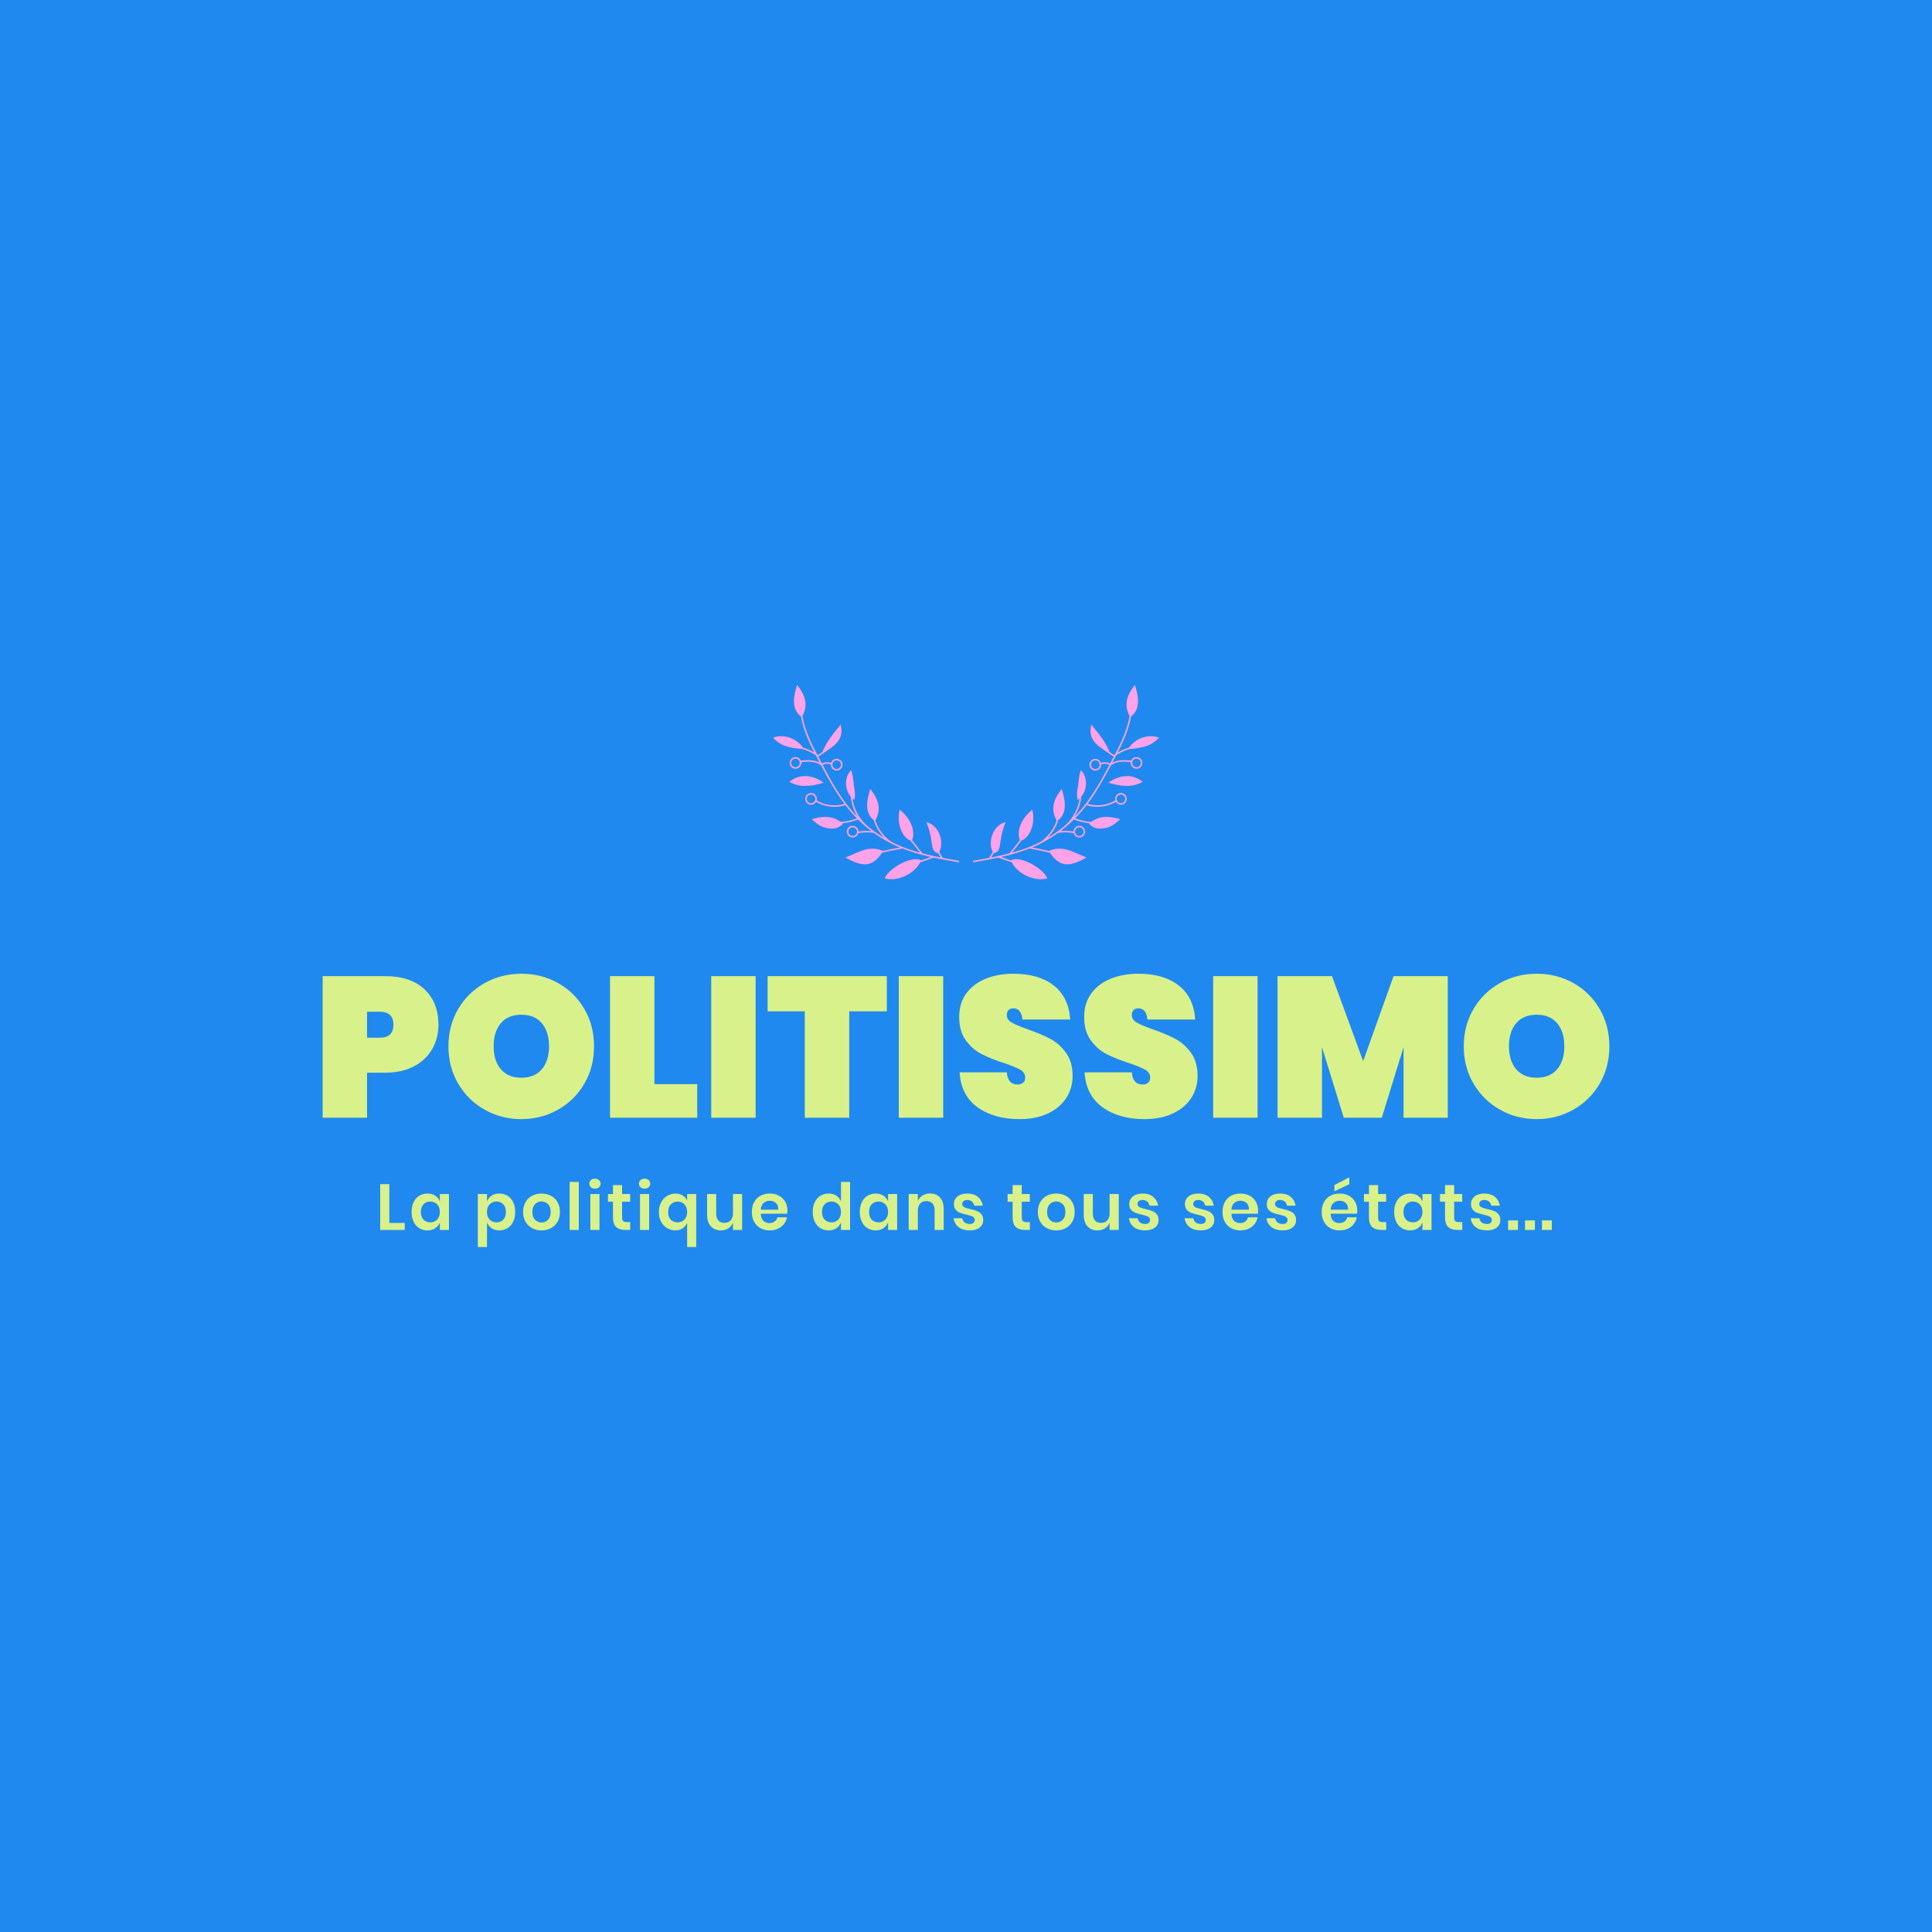
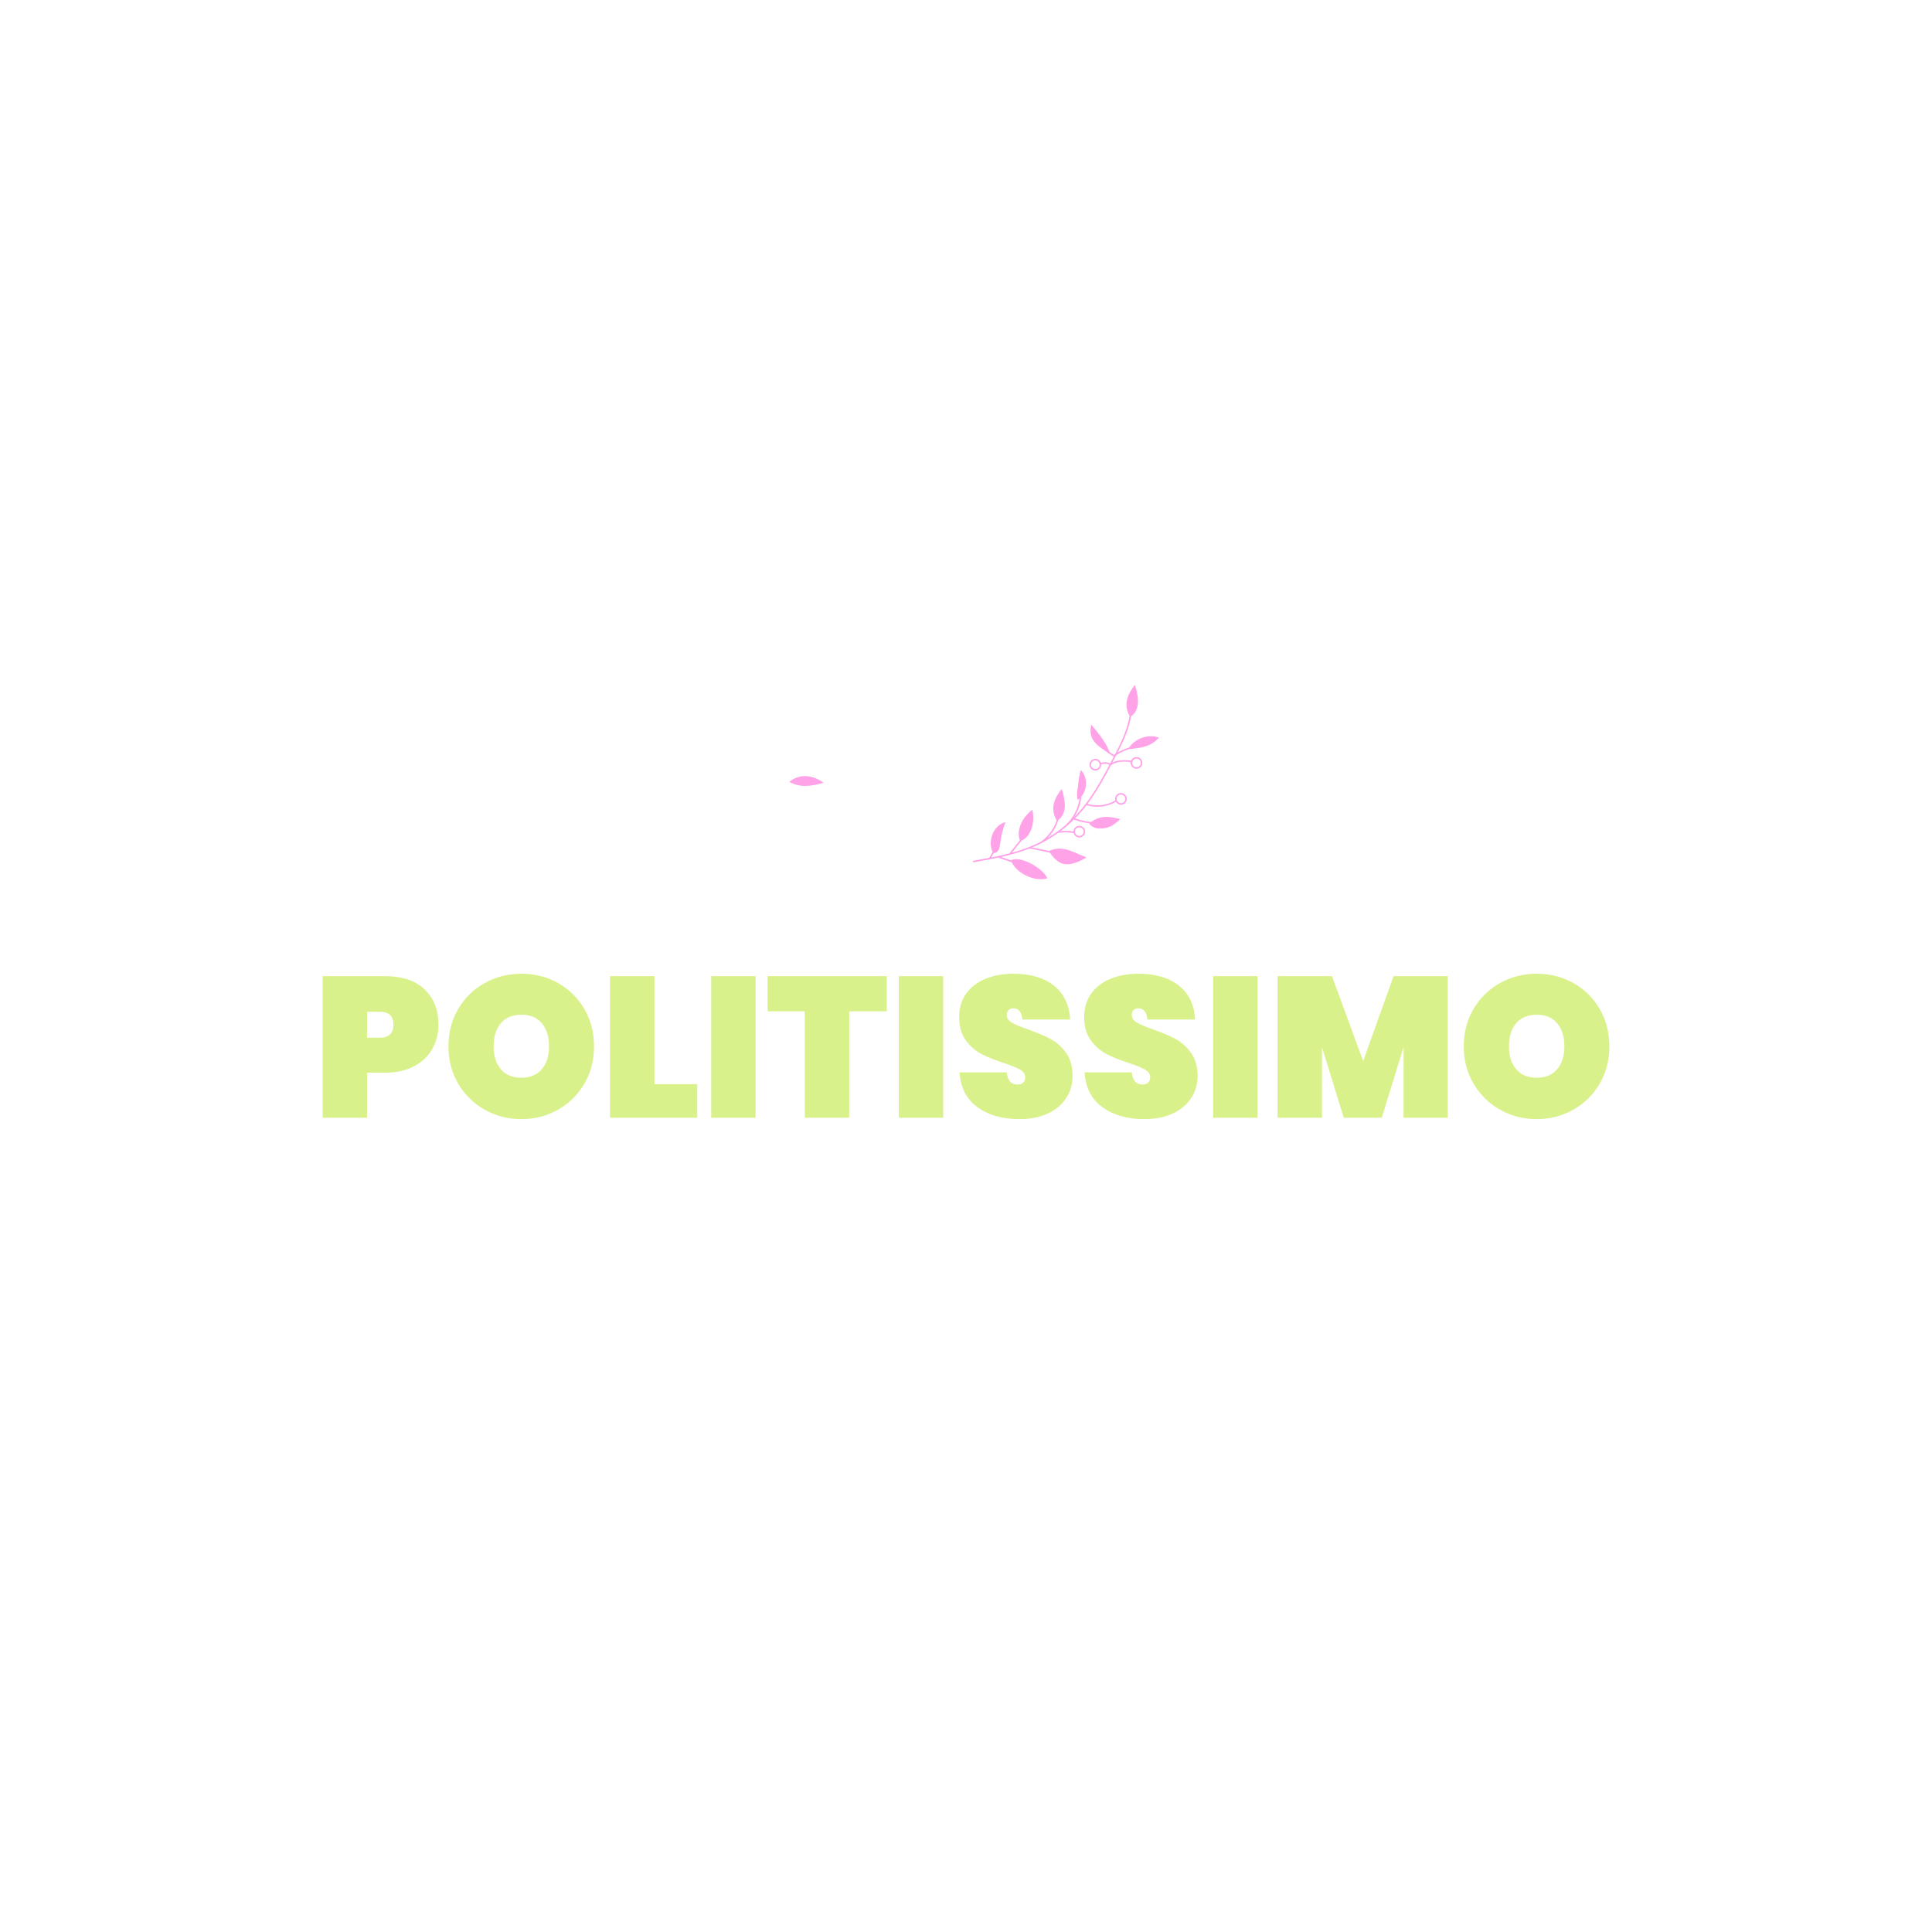
<svg xmlns="http://www.w3.org/2000/svg" version="1.1" preserveAspectRatio="none" width="500" height="500" viewBox="0 0 500 500">
-   <rect width="100%" height="100%" fill="#2089EF" fill-opacity="1" />
  <svg viewBox="88.183 202.791 354.006 154.652" width="333" height="145.475" x="83.5px" y="177.263px" preserveAspectRatio="none">
    <defs />
    <style>.companyName {fill:#D9F18A;fill-opacity:1;}.icon1 {fill:#FFA2E8;fill-opacity:1;}.icon2 {fill:#FFDEAC;fill-opacity:1;}.icon3 {fill:#89EFCA;fill-opacity:1;}.icon3-str {stroke:#89EFCA;stroke-opacity:1;}.text {fill:#D9F18A;fill-opacity:1;}</style>
    <g opacity="1" transform="rotate(0 212.085 202.791)">
      <svg width="106.202" height="53.452" x="212.085" y="202.791" version="1.1" preserveAspectRatio="none" viewBox="20.004 59.739 159.995 80.526">
        <g transform="matrix(1 0 0 1 0 0)">
          <g>
            <path d="M163.998 104.559a2.417 2.417 0 00-2.093 3.076c-.031.007-.063-.004-.092.013-3.403 2.004-7.669 2.509-11.451 1.377 3.75-5.003 6.795-10.509 9.69-15.956l.003-.003c2.138-1.652 5.177-1.65 7.9-1.401l.225.433c.02.039.061.052.093.079.002.034-.004.067 0 .102a2.417 2.417 0 002.627 2.177 2.417 2.417 0 002.178-2.628 2.397 2.397 0 00-.863-1.633 2.393 2.393 0 00-1.765-.544 2.386 2.386 0 00-1.633.862 2.4 2.4 0 00-.395.701l-.072-.138-.17-.016c-2.511-.237-5.308-.282-7.544.906l.453-.853c.392-.741.79-1.495 1.188-2.258a20.101 20.101 0 015.429-2.528c7.278-.693 9.363-1.798 12.293-4.721-3.794-1.459-9.267-.313-12.442 4.115a20.788 20.788 0 00-4.717 2.045c2.384-4.647 4.657-9.674 5.55-14.991 4.296-3.134 2.902-8.965 1.621-13.035-3.192 4.001-4.772 8.129-2.215 12.813-.924 5.633-3.445 10.969-5.994 15.865-.063.042-.129.077-.191.12-.108.074-.26.183-.348.166-.066-.007-.159-.071-.235-.122l-1.529-1.037c-1.746-4.476-4.791-7.933-7.554-11.343-1.391 5.522 1.72 8.106 5.358 10.568.018.023.021.054.047.071l3.327 2.257c.126.085.298.202.521.226a.674.674 0 00.077.004c.019 0 .036-.006.055-.007-.265.505-.53 1.006-.792 1.501l-.813 1.533c-1.21-.768-2.356-.637-3.803-.357-.016.003-.022.019-.037.024a2.39 2.39 0 00-.825-1.151 2.389 2.389 0 00-1.787-.469 2.396 2.396 0 00-1.595.932c-.39.513-.557 1.146-.47 1.785s.418 1.205.931 1.595a2.395 2.395 0 001.787.47 2.396 2.396 0 002.07-2.583c.016 0 .029.012.045.009 1.396-.273 2.354-.38 3.391.298-3.485 6.557-7.18 13.203-12.078 18.899a54.635 54.635 0 01-2.516 2.711 18.982 18.982 0 002.935-8.48c2.835-3.33 2.424-8.63-.163-10.96-.922 2.558-.869 4.775-1.294 7.304-.247 1.471-.497 3.334-.023 4.996.276-.19.534-.395.776-.612-.612 4.429-2.911 8.648-6.35 11.499-.02.016-.018.043-.033.062a54.714 54.714 0 01-6.928 4.876c2.109-2.096 3.681-4.684 4.478-7.437 4.073-3.164 2.7-8.887 1.437-12.898-3.231 4.05-4.812 8.23-2.12 12.985-1.093 3.534-3.499 6.773-6.688 8.945a52.62 52.62 0 01-2.513 1.208c-3.023 1.349-6.156 2.407-9.342 3.283.604-.744 1.171-1.462 1.707-2.149.711-.913 1.447-1.856 2.3-2.88.009-.011.004-.026.012-.038 4.044-1.636 5.688-7.926 4.459-12.754-4.562 3.528-6.637 8.791-5.151 12.641-.771.934-1.457 1.808-2.112 2.648-.691.885-1.409 1.803-2.23 2.792a122.87 122.87 0 01-7.529 1.704c.208-.299.379-.637.542-.958.149-.296.299-.563.459-.803 3.851-.899 1.497-4.131 4.93-12.9-5.144 1.254-7.496 8.084-5.324 12.38a6.753 6.753 0 00-.621 1.041c-.336.661-.657 1.288-1.205 1.481-2.061.392-4.12.755-6.163 1.113a.312.312 0 00.107.614c1.915-.336 3.846-.679 5.779-1.043a1.73 1.73 0 00.446-.082c1.327-.253 2.653-.523 3.978-.808.026.02.039.053.072.064l5.503 1.897.012.002c2.284 4.657 9.466 8.189 14.707 6.642-1.594-4.106-11.27-9.625-15.055-7.442l.011.026-4.162-1.435c1.228-.276 2.452-.572 3.671-.892l.005.002a.31.31 0 00.147-.041c2.755-.728 5.474-1.591 8.128-2.645a.306.306 0 00.178.116 269.62 269.62 0 018.178 1.683c3.92 5.765 7.759 6.245 15.207 1.971-5.157-1.852-9.702-5.337-15.562-2.686a269.67 269.67 0 00-7.091-1.459c.42-.175.846-.333 1.262-.519a52.673 52.673 0 002.559-1.23c.004-.003.009-.001.013-.004l.008-.006a54.68 54.68 0 006.956-4.272c.021.002.036.017.058.015a18.91 18.91 0 016.442.081c.127.482.395.914.787 1.238a2.394 2.394 0 001.765.544 2.386 2.386 0 001.633-.862 2.4 2.4 0 00.544-1.765 2.41 2.41 0 00-2.628-2.178 2.408 2.408 0 00-2.176 2.382 19.645 19.645 0 00-5.424-.177 55.811 55.811 0 005.62-4.874c.026.022.038.055.071.068a24.905 24.905 0 006.403 1.542c-.068.057-.135.107-.202.166 1.476 1.753 3.39 2.184 5.597 1.97 3.605-.348 5.448-2.218 7.315-3.844-4.317-1.111-8.104-1.732-12.037 1.174-.013-.003-.02-.016-.034-.018a24.379 24.379 0 01-6.651-1.513 55.111 55.111 0 002.604-2.8 60.61 60.61 0 002.148-2.661c.014.007.018.023.034.028a14.85 14.85 0 004.438.668c2.684 0 5.374-.703 7.681-2.061.007-.004.007-.013.013-.017a2.414 2.414 0 002.08 1.208 2.417 2.417 0 002.403-2.64c-.124-1.323-1.312-2.31-2.627-2.175zm5.3-13.648a1.776 1.776 0 011.383-.648c.415 0 .815.143 1.139.412a1.794 1.794 0 01-.976 3.162 1.8 1.8 0 01-1.949-1.617 1.772 1.772 0 01.403-1.309zm-14.271 2.963a1.777 1.777 0 01-1.183.691 1.773 1.773 0 01-1.325-.349 1.773 1.773 0 01-.691-1.183 1.773 1.773 0 01.348-1.325 1.77 1.77 0 011.428-.708c.388 0 .765.127 1.079.365.382.289.626.709.691 1.183.066.473-.057.945-.347 1.326zm-8.227 24.881a1.797 1.797 0 011.948 1.617c.045.475-.099.94-.404 1.308a1.776 1.776 0 01-1.212.64c-.475.04-.94-.1-1.309-.405a1.779 1.779 0 01-.639-1.212 1.793 1.793 0 011.616-1.948zm17.59-10.01c-.977.075-1.858-.635-1.949-1.616a1.794 1.794 0 011.616-1.95 1.802 1.802 0 011.949 1.616 1.794 1.794 0 01-1.616 1.95z" data-color="1" class="icon1" />
-             <path d="M158.992 100.262c5.261 1.485 9.55 2.181 14.23-.333-3.807-3.252-9.146-3.281-14.23.333z" data-color="1" class="icon1" />
            <path d="M150.978 117.288l.055-.045c-.011-.013-.024-.023-.035-.037a.887.887 0 00-.02.082z" data-color="1" class="icon1" />
            <path d="M41.008 100.262c-5.083-3.614-10.423-3.585-14.23-.333 4.68 2.514 8.969 1.818 14.23.333z" data-color="1" class="icon1" />
            <path d="M49.002 117.205c-.011.014-.024.024-.035.037l.055.045c.003.003-.02-.082-.02-.082z" data-color="1" class="icon1" />
-             <path d="M96.913 132.606a445.714 445.714 0 01-6.157-1.112c-.549-.192-.871-.818-1.207-1.482-.185-.365-.384-.73-.622-1.042 2.172-4.296-.18-11.126-5.325-12.38 3.433 8.77 1.078 12.002 4.931 12.901.16.24.309.507.459.803.163.322.334.66.543.959a123.615 123.615 0 01-7.529-1.704 115.82 115.82 0 01-2.225-2.788 120.326 120.326 0 00-2.117-2.653c1.485-3.85-.59-9.112-5.151-12.641-1.229 4.828.415 11.118 4.459 12.754.007.012.003.027.012.038.855 1.027 1.592 1.972 2.305 2.885.535.686 1.101 1.402 1.703 2.144-3.187-.876-6.322-1.935-9.346-3.284a51.069 51.069 0 01-2.509-1.206c-3.19-2.172-5.598-5.412-6.69-8.947 2.692-4.755 1.111-8.935-2.12-12.985-1.263 4.011-2.636 9.733 1.437 12.898.797 2.755 2.37 5.344 4.481 7.441a54.61 54.61 0 01-6.931-4.877c-.015-.02-.014-.047-.034-.064-3.438-2.852-5.738-7.072-6.35-11.502.242.217.501.423.778.614.474-1.662.224-3.525-.023-4.996-.426-2.529-.372-4.746-1.294-7.304-2.587 2.329-2.998 7.627-.165 10.957a18.97 18.97 0 002.939 8.487 54.367 54.367 0 01-2.521-2.716c-4.896-5.696-8.591-12.341-12.077-18.898 1.038-.678 1.998-.571 3.393-.299.016.003.029-.01.045-.009a2.394 2.394 0 002.402 2.606c.523 0 1.031-.17 1.455-.492.513-.389.844-.956.931-1.595a2.396 2.396 0 00-.47-1.785 2.394 2.394 0 00-1.595-.932 2.391 2.391 0 00-1.787.469c-.39.296-.673.695-.825 1.15-.015-.005-.021-.021-.037-.024-1.448-.28-2.596-.411-3.805.358l-.813-1.533-.792-1.501c.021.002.039.008.061.008a.703.703 0 00.078-.004c.22-.023.393-.141.519-.226l3.327-2.257c.026-.017.029-.049.048-.072 3.637-2.461 6.747-5.045 5.356-10.566-2.762 3.411-5.808 6.868-7.554 11.344l-1.528 1.036c-.076.052-.17.115-.233.122-.104-.006-.244-.093-.35-.166-.064-.044-.132-.08-.197-.124-2.547-4.894-5.067-10.227-5.991-15.858 2.56-4.685.981-8.815-2.212-12.817-1.281 4.069-2.674 9.898 1.617 13.033.892 5.316 3.165 10.343 5.549 14.99a20.768 20.768 0 00-4.713-2.042c-3.175-4.427-8.648-5.573-12.442-4.115 2.931 2.923 5.016 4.028 12.294 4.722a20.092 20.092 0 015.424 2.525c.398.764.797 1.519 1.19 2.261l.452.851c-2.236-1.187-5.031-1.141-7.541-.904l-.169.016-.071.137a2.37 2.37 0 00-2.029-1.561 2.4 2.4 0 00-1.765.544 2.397 2.397 0 00-.863 1.633 2.417 2.417 0 002.403 2.639 2.418 2.418 0 002.402-2.189c.003-.034-.002-.068 0-.102.032-.026.072-.039.092-.078l.226-.433c2.721-.248 5.76-.25 7.898 1.401 2.895 5.45 5.942 10.957 9.692 15.961-3.781 1.133-8.048.627-11.449-1.377-.029-.017-.062-.006-.093-.013a2.417 2.417 0 00-2.092-3.077 2.407 2.407 0 00-2.628 2.177 2.417 2.417 0 002.404 2.64c.876 0 1.656-.482 2.079-1.208.007.005.007.014.014.018 2.308 1.359 4.997 2.06 7.681 2.06a14.95 14.95 0 004.438-.667c.014-.004.019-.021.032-.027a59.947 59.947 0 002.147 2.659 55.172 55.172 0 002.606 2.801 24.35 24.35 0 01-6.648 1.513c-.014.001-.021.015-.034.018-3.933-2.906-7.72-2.285-12.037-1.174 1.867 1.626 3.71 3.496 7.315 3.844 2.207.214 4.121-.217 5.597-1.97-.068-.059-.135-.109-.202-.166a24.987 24.987 0 006.404-1.543c.032-.013.044-.045.069-.066a55.63 55.63 0 005.617 4.872 19.553 19.553 0 00-5.422.178 2.41 2.41 0 00-2.176-2.382 2.408 2.408 0 00-2.628 2.178 2.402 2.402 0 00.545 1.765 2.4 2.4 0 001.863.874c.561 0 1.099-.195 1.534-.556.392-.325.659-.756.787-1.238a18.915 18.915 0 016.443-.081c.021.002.036-.013.057-.015a54.699 54.699 0 006.957 4.273l.008.006c.004.002.008.001.012.004a53.04 53.04 0 002.557 1.229c.417.186.843.344 1.263.519-2.371.455-4.744.944-7.088 1.459-5.861-2.652-10.406.833-15.563 2.685 7.448 4.273 11.287 3.794 15.207-1.971a269.055 269.055 0 018.179-1.683.301.301 0 00.176-.115c2.655 1.053 5.374 1.917 8.129 2.645.046.024.095.04.146.04l.004-.002c1.219.32 2.443.616 3.671.892l-4.161 1.434.011-.026c-3.785-2.184-13.461 3.336-15.055 7.442 5.241 1.547 12.423-1.985 14.707-6.642l.012-.002 5.503-1.897c.033-.011.046-.044.072-.064 1.326.286 2.654.556 3.982.809.13.041.269.07.422.078 1.939.365 3.875.709 5.796 1.046a.308.308 0 00.36-.253.319.319 0 00-.256-.365zM45.316 91.365a1.776 1.776 0 011.325-.348c.474.065.893.311 1.183.691.289.382.413.851.348 1.325a1.783 1.783 0 01-.691 1.183 1.81 1.81 0 01-1.325.349 1.791 1.791 0 01-.84-3.2zm-16.158 2.471a1.792 1.792 0 01-.977-3.162 1.774 1.774 0 011.311-.404c.476.045.907.271 1.212.64.305.368.448.833.404 1.309a1.805 1.805 0 01-1.95 1.617zm6.452 14.909a1.792 1.792 0 01-1.615-1.95 1.792 1.792 0 011.948-1.616 1.792 1.792 0 011.616 1.95 1.8 1.8 0 01-1.949 1.616zm18.565 13.171a1.792 1.792 0 01-2.521-.235 1.78 1.78 0 01-.404-1.308 1.793 1.793 0 011.948-1.617 1.792 1.792 0 01.977 3.16z" data-color="1" class="icon1" />
          </g>
        </g>
      </svg>
    </g>
    <g opacity="1" transform="rotate(0 104.019 338.243)">
      <svg width="322.335" height="19.2" x="104.019" y="338.243" version="1.1" preserveAspectRatio="none" viewBox="2.56 -32.48 722.8 43.04">
        <g transform="matrix(1 0 0 1 0 0)" class="text">
-           <path id="id-6izo4zJp35" d="M8.20-28.24L8.20-4.32L17.68-4.32L17.68 0L2.56 0L2.56-28.24L8.20-28.24Z M31.72-22.44Q34.52-22.44 36.52-21.12Q38.52-19.80 39.36-17.56L39.36-17.56L39.36-22.16L44.96-22.16L44.96 0L39.36 0L39.36-4.64Q38.52-2.40 36.52-1.06Q34.52 0.28 31.72 0.28L31.72 0.28Q28.92 0.28 26.68-1.08Q24.44-2.44 23.18-5.02Q21.92-7.60 21.92-11.08L21.92-11.08Q21.92-14.56 23.18-17.14Q24.44-19.72 26.68-21.08Q28.92-22.44 31.72-22.44L31.72-22.44ZM33.48-17.52Q30.84-17.52 29.24-15.80Q27.64-14.08 27.64-11.08L27.64-11.08Q27.64-8.08 29.24-6.38Q30.84-4.68 33.48-4.68L33.48-4.68Q36.04-4.68 37.70-6.42Q39.36-8.16 39.36-11.08L39.36-11.08Q39.36-14.04 37.70-15.78Q36.04-17.52 33.48-17.52L33.48-17.52Z M76.04-22.44Q78.84-22.44 81.08-21.08Q83.32-19.72 84.58-17.14Q85.84-14.56 85.84-11.08L85.84-11.08Q85.84-7.60 84.58-5.02Q83.32-2.44 81.08-1.08Q78.84 0.28 76.04 0.28L76.04 0.28Q73.24 0.28 71.26-1.06Q69.28-2.40 68.44-4.64L68.44-4.64L68.44 10.56L62.80 10.56L62.80-22.16L68.44-22.16L68.44-17.56Q69.28-19.80 71.26-21.12Q73.24-22.44 76.04-22.44L76.04-22.44ZM74.28-17.52Q71.72-17.52 70.06-15.78Q68.40-14.04 68.40-11.08L68.40-11.08Q68.40-8.16 70.06-6.42Q71.72-4.68 74.28-4.68L74.28-4.68Q76.92-4.68 78.52-6.38Q80.12-8.08 80.12-11.08L80.12-11.08Q80.12-14.08 78.52-15.80Q76.92-17.52 74.28-17.52L74.28-17.52Z M102.08-22.44Q105.32-22.44 107.90-21.08Q110.48-19.72 111.96-17.14Q113.44-14.56 113.44-11.08L113.44-11.08Q113.44-7.60 111.96-5.04Q110.48-2.48 107.90-1.10Q105.32 0.28 102.08 0.28L102.08 0.28Q98.84 0.28 96.26-1.10Q93.68-2.48 92.20-5.04Q90.72-7.60 90.72-11.08L90.72-11.08Q90.72-14.56 92.20-17.14Q93.68-19.72 96.26-21.08Q98.84-22.44 102.08-22.44L102.08-22.44ZM102.08-17.56Q99.72-17.56 98.08-15.90Q96.44-14.24 96.44-11.08L96.44-11.08Q96.44-7.92 98.08-6.26Q99.72-4.60 102.08-4.60L102.08-4.60Q104.44-4.60 106.08-6.26Q107.72-7.92 107.72-11.08L107.72-11.08Q107.72-14.24 106.08-15.90Q104.44-17.56 102.08-17.56L102.08-17.56Z M119.44-29.60L125.08-29.60L125.08 0L119.44 0L119.44-29.60Z M131.56-28.52Q131.56-29.88 132.52-30.74Q133.48-31.60 135.04-31.60L135.04-31.60Q136.60-31.60 137.56-30.74Q138.52-29.88 138.52-28.52L138.52-28.52Q138.52-27.20 137.56-26.34Q136.60-25.48 135.04-25.48L135.04-25.48Q133.48-25.48 132.52-26.34Q131.56-27.20 131.56-28.52L131.56-28.52ZM132.20-22.16L137.84-22.16L137.84 0L132.20 0L132.20-22.16Z M154.60-4.84L156.80-4.84L156.80 0L153.84 0Q150.12 0 148.14-1.80Q146.16-3.60 146.16-7.80L146.16-7.80L146.16-17.40L143.08-17.40L143.08-22.16L146.16-22.16L146.16-27.64L151.80-27.64L151.80-22.16L156.76-22.16L156.76-17.40L151.80-17.40L151.80-7.72Q151.80-6.12 152.44-5.48Q153.08-4.84 154.60-4.84L154.60-4.84Z M162.20-28.52Q162.20-29.88 163.16-30.74Q164.12-31.60 165.68-31.60L165.68-31.60Q167.24-31.60 168.20-30.74Q169.16-29.88 169.16-28.52L169.16-28.52Q169.16-27.20 168.20-26.34Q167.24-25.48 165.68-25.48L165.68-25.48Q164.12-25.48 163.16-26.34Q162.20-27.20 162.20-28.52L162.20-28.52ZM162.84-22.16L168.48-22.16L168.48 0L162.84 0L162.84-22.16Z M184.68-22.40Q187.24-22.40 189.08-21.30Q190.92-20.20 191.92-18.20L191.92-18.20L191.92-22.16L197.52-22.16L197.52 10.56L191.92 10.56L191.92-4.28Q190.84-2.12 189.02-0.94Q187.20 0.24 184.68 0.24L184.68 0.24Q181.84 0.24 179.52-1.16Q177.20-2.56 175.84-5.12Q174.48-7.68 174.48-11L174.48-11Q174.48-14.36 175.84-16.94Q177.20-19.52 179.52-20.96Q181.84-22.40 184.68-22.40L184.68-22.40ZM186.04-17.48Q183.52-17.48 181.86-15.78Q180.20-14.08 180.20-11L180.20-11Q180.20-7.92 181.86-6.30Q183.52-4.68 186.04-4.68L186.04-4.68Q187.60-4.68 188.96-5.42Q190.32-6.16 191.12-7.60Q191.92-9.04 191.92-11.08L191.92-11.08Q191.92-13.12 191.12-14.56Q190.32-16 188.98-16.74Q187.64-17.48 186.04-17.48L186.04-17.48Z M220.20-22.16L225.84-22.16L225.84 0L220.20 0L220.20-4.48Q219.32-2.24 217.30-0.98Q215.28 0.28 212.64 0.28L212.64 0.28Q208.80 0.28 206.52-2.24Q204.24-4.76 204.24-9.28L204.24-9.28L204.24-22.16L209.84-22.16L209.84-9.92Q209.84-7.28 211.20-5.82Q212.56-4.36 214.88-4.36L214.88-4.36Q217.32-4.36 218.76-5.92Q220.20-7.48 220.20-10.40L220.20-10.40L220.20-22.16Z M253.80-11.92Q253.80-11.08 253.60-10L253.60-10L237.36-10Q237.48-7.04 238.96-5.64Q240.44-4.24 242.64-4.24L242.64-4.24Q244.60-4.24 245.90-5.20Q247.20-6.16 247.56-7.80L247.56-7.80L253.52-7.80Q253.08-5.48 251.64-3.64Q250.20-1.80 247.94-0.76Q245.68 0.28 242.92 0.28L242.92 0.28Q239.68 0.28 237.16-1.10Q234.64-2.48 233.24-5.04Q231.84-7.60 231.84-11.08L231.84-11.08Q231.84-14.56 233.24-17.14Q234.64-19.72 237.16-21.08Q239.68-22.44 242.92-22.44L242.92-22.44Q246.20-22.44 248.66-21.08Q251.12-19.72 252.46-17.34Q253.80-14.96 253.80-11.92L253.80-11.92ZM248.12-12.48Q248.24-15.20 246.70-16.60Q245.16-18 242.92-18L242.92-18Q240.64-18 239.08-16.60Q237.52-15.20 237.36-12.48L237.36-12.48L248.12-12.48Z M279.20-22.44Q282-22.44 283.98-21.12Q285.96-19.80 286.84-17.56L286.84-17.56L286.84-29.60L292.44-29.60L292.44 0L286.84 0L286.84-4.64Q285.96-2.40 283.98-1.06Q282 0.28 279.20 0.28L279.20 0.28Q276.40 0.28 274.16-1.08Q271.92-2.44 270.66-5.02Q269.40-7.60 269.40-11.08L269.40-11.08Q269.40-14.56 270.66-17.14Q271.92-19.72 274.16-21.08Q276.40-22.44 279.20-22.44L279.20-22.44ZM280.96-17.52Q278.32-17.52 276.72-15.80Q275.12-14.08 275.12-11.08L275.12-11.08Q275.12-8.08 276.72-6.38Q278.32-4.68 280.96-4.68L280.96-4.68Q283.52-4.68 285.18-6.42Q286.84-8.16 286.84-11.08L286.84-11.08Q286.84-14.04 285.18-15.78Q283.52-17.52 280.96-17.52L280.96-17.52Z M308.24-22.44Q311.04-22.44 313.04-21.12Q315.04-19.80 315.88-17.56L315.88-17.56L315.88-22.16L321.48-22.16L321.48 0L315.88 0L315.88-4.64Q315.04-2.40 313.04-1.06Q311.04 0.28 308.24 0.28L308.24 0.28Q305.44 0.28 303.20-1.08Q300.96-2.44 299.70-5.02Q298.44-7.60 298.44-11.08L298.44-11.08Q298.44-14.56 299.70-17.14Q300.96-19.72 303.20-21.08Q305.44-22.44 308.24-22.44L308.24-22.44ZM310-17.52Q307.36-17.52 305.76-15.80Q304.16-14.08 304.16-11.08L304.16-11.08Q304.16-8.08 305.76-6.38Q307.36-4.68 310-4.68L310-4.68Q312.56-4.68 314.22-6.42Q315.88-8.16 315.88-11.08L315.88-11.08Q315.88-14.04 314.22-15.78Q312.56-17.52 310-17.52L310-17.52Z M341.80-22.48Q345.64-22.48 347.92-19.96Q350.20-17.44 350.20-12.88L350.20-12.88L350.20 0L344.60 0L344.60-12.24Q344.60-14.88 343.24-16.34Q341.88-17.80 339.52-17.80L339.52-17.80Q337.12-17.80 335.68-16.24Q334.24-14.68 334.24-11.76L334.24-11.76L334.24 0L328.60 0L328.60-22.16L334.24-22.16L334.24-17.72Q335.12-19.96 337.14-21.22Q339.16-22.48 341.80-22.48L341.80-22.48Z M364.80-22.44Q368.84-22.44 371.28-20.40Q373.72-18.36 374.32-14.96L374.32-14.96L369.04-14.96Q368.72-16.56 367.60-17.52Q366.48-18.48 364.68-18.48L364.68-18.48Q363.24-18.48 362.44-17.80Q361.64-17.12 361.64-15.96L361.64-15.96Q361.64-15.04 362.28-14.48Q362.92-13.92 363.88-13.60Q364.84-13.28 366.64-12.84L366.64-12.84Q369.16-12.28 370.74-11.66Q372.32-11.04 373.46-9.70Q374.60-8.36 374.60-6.08L374.60-6.08Q374.60-3.24 372.38-1.48Q370.16 0.28 366.40 0.28L366.40 0.28Q362.08 0.28 359.48-1.66Q356.88-3.60 356.32-7.20L356.32-7.20L361.72-7.20Q361.92-5.56 363.16-4.62Q364.40-3.68 366.40-3.68L366.40-3.68Q367.84-3.68 368.60-4.38Q369.36-5.08 369.36-6.20L369.36-6.20Q369.36-7.16 368.70-7.76Q368.04-8.36 367.06-8.68Q366.08-9 364.28-9.44L364.28-9.44Q361.80-10 360.26-10.58Q358.72-11.16 357.62-12.44Q356.52-13.72 356.52-15.96L356.52-15.96Q356.52-18.84 358.72-20.64Q360.92-22.44 364.80-22.44L364.80-22.44Z M401.16-4.84L403.36-4.84L403.36 0L400.40 0Q396.68 0 394.70-1.80Q392.72-3.60 392.72-7.80L392.72-7.80L392.72-17.40L389.64-17.40L389.64-22.16L392.72-22.16L392.72-27.64L398.36-27.64L398.36-22.16L403.32-22.16L403.32-17.40L398.36-17.40L398.36-7.72Q398.36-6.12 399.00-5.48Q399.64-4.84 401.16-4.84L401.16-4.84Z M419.64-22.44Q422.88-22.44 425.46-21.08Q428.04-19.72 429.52-17.14Q431.00-14.56 431.00-11.08L431.00-11.08Q431.00-7.60 429.52-5.04Q428.04-2.48 425.46-1.10Q422.88 0.28 419.64 0.28L419.64 0.28Q416.40 0.28 413.82-1.10Q411.24-2.48 409.76-5.04Q408.28-7.60 408.28-11.08L408.28-11.08Q408.28-14.56 409.76-17.14Q411.24-19.72 413.82-21.08Q416.40-22.44 419.64-22.44L419.64-22.44ZM419.64-17.56Q417.28-17.56 415.64-15.90Q414.00-14.24 414.00-11.08L414.00-11.08Q414.00-7.92 415.64-6.26Q417.28-4.60 419.64-4.60L419.64-4.60Q422.00-4.60 423.64-6.26Q425.28-7.92 425.28-11.08L425.28-11.08Q425.28-14.24 423.64-15.90Q422.00-17.56 419.64-17.56L419.64-17.56Z M452.56-22.16L458.20-22.16L458.20 0L452.56 0L452.56-4.48Q451.68-2.24 449.66-0.98Q447.64 0.28 445.00 0.28L445.00 0.28Q441.16 0.28 438.88-2.24Q436.60-4.76 436.60-9.28L436.60-9.28L436.60-22.16L442.20-22.16L442.20-9.92Q442.20-7.28 443.56-5.82Q444.92-4.36 447.24-4.36L447.24-4.36Q449.68-4.36 451.12-5.92Q452.56-7.48 452.56-10.40L452.56-10.40L452.56-22.16Z M472.96-22.44Q477.00-22.44 479.44-20.40Q481.88-18.36 482.48-14.96L482.48-14.96L477.20-14.96Q476.88-16.56 475.76-17.52Q474.64-18.48 472.84-18.48L472.84-18.48Q471.40-18.48 470.60-17.80Q469.80-17.12 469.80-15.96L469.80-15.96Q469.80-15.04 470.44-14.48Q471.08-13.92 472.04-13.60Q473.00-13.28 474.80-12.84L474.80-12.84Q477.32-12.28 478.90-11.66Q480.48-11.04 481.62-9.70Q482.76-8.36 482.76-6.08L482.76-6.08Q482.76-3.24 480.54-1.48Q478.32 0.28 474.56 0.28L474.56 0.28Q470.24 0.28 467.64-1.66Q465.04-3.60 464.48-7.20L464.48-7.20L469.88-7.20Q470.08-5.56 471.32-4.62Q472.56-3.68 474.56-3.68L474.56-3.68Q476.00-3.68 476.76-4.38Q477.52-5.08 477.52-6.20L477.52-6.20Q477.52-7.16 476.86-7.76Q476.20-8.36 475.22-8.68Q474.24-9 472.44-9.44L472.44-9.44Q469.96-10 468.42-10.58Q466.88-11.16 465.78-12.44Q464.68-13.72 464.68-15.96L464.68-15.96Q464.68-18.84 466.88-20.64Q469.08-22.44 472.96-22.44L472.96-22.44Z M507.32-22.44Q511.36-22.44 513.80-20.40Q516.24-18.36 516.84-14.96L516.84-14.96L511.56-14.96Q511.24-16.56 510.12-17.52Q509.00-18.48 507.20-18.48L507.20-18.48Q505.76-18.48 504.96-17.80Q504.16-17.12 504.16-15.96L504.16-15.96Q504.16-15.04 504.80-14.48Q505.44-13.92 506.40-13.60Q507.36-13.28 509.16-12.84L509.16-12.84Q511.68-12.28 513.26-11.66Q514.84-11.04 515.98-9.70Q517.12-8.36 517.12-6.08L517.12-6.08Q517.12-3.24 514.90-1.48Q512.68 0.28 508.92 0.28L508.92 0.28Q504.60 0.28 502.00-1.66Q499.40-3.60 498.84-7.20L498.84-7.20L504.24-7.20Q504.44-5.56 505.68-4.62Q506.92-3.68 508.92-3.68L508.92-3.68Q510.36-3.68 511.12-4.38Q511.88-5.08 511.88-6.20L511.88-6.20Q511.88-7.16 511.22-7.76Q510.56-8.36 509.58-8.68Q508.60-9 506.80-9.44L506.80-9.44Q504.32-10 502.78-10.58Q501.24-11.16 500.14-12.44Q499.04-13.72 499.04-15.96L499.04-15.96Q499.04-18.84 501.24-20.64Q503.44-22.44 507.32-22.44L507.32-22.44Z M544.16-11.92Q544.16-11.08 543.96-10L543.96-10L527.72-10Q527.84-7.04 529.32-5.64Q530.80-4.24 533.00-4.24L533.00-4.24Q534.96-4.24 536.26-5.20Q537.56-6.16 537.92-7.80L537.92-7.80L543.88-7.80Q543.44-5.48 542.00-3.64Q540.56-1.80 538.30-0.76Q536.04 0.28 533.28 0.28L533.28 0.28Q530.04 0.28 527.52-1.10Q525.00-2.48 523.60-5.04Q522.20-7.60 522.20-11.08L522.20-11.08Q522.20-14.56 523.60-17.14Q525.00-19.72 527.52-21.08Q530.04-22.44 533.28-22.44L533.28-22.44Q536.56-22.44 539.02-21.08Q541.48-19.72 542.82-17.34Q544.16-14.96 544.16-11.92L544.16-11.92ZM538.48-12.48Q538.60-15.20 537.06-16.60Q535.52-18 533.28-18L533.28-18Q531.00-18 529.44-16.60Q527.88-15.20 527.72-12.48L527.72-12.48L538.48-12.48Z M557.80-22.44Q561.84-22.44 564.28-20.40Q566.72-18.36 567.32-14.96L567.32-14.96L562.04-14.96Q561.72-16.56 560.60-17.52Q559.48-18.48 557.68-18.48L557.68-18.48Q556.24-18.48 555.44-17.80Q554.64-17.12 554.64-15.96L554.64-15.96Q554.64-15.04 555.28-14.48Q555.92-13.92 556.88-13.60Q557.84-13.28 559.64-12.84L559.64-12.84Q562.16-12.28 563.74-11.66Q565.32-11.04 566.46-9.70Q567.60-8.36 567.60-6.08L567.60-6.08Q567.60-3.24 565.38-1.48Q563.16 0.28 559.40 0.28L559.40 0.28Q555.08 0.28 552.48-1.66Q549.88-3.60 549.32-7.20L549.32-7.20L554.72-7.20Q554.92-5.56 556.16-4.62Q557.40-3.68 559.40-3.68L559.40-3.68Q560.84-3.68 561.60-4.38Q562.36-5.08 562.36-6.20L562.36-6.20Q562.36-7.16 561.70-7.76Q561.04-8.36 560.06-8.68Q559.08-9 557.28-9.44L557.28-9.44Q554.80-10 553.26-10.58Q551.72-11.16 550.62-12.44Q549.52-13.72 549.52-15.96L549.52-15.96Q549.52-18.84 551.72-20.64Q553.92-22.44 557.80-22.44L557.80-22.44Z M605.36-11.92Q605.36-11.08 605.16-10L605.16-10L588.92-10Q589.04-7.04 590.52-5.64Q592.00-4.24 594.20-4.24L594.20-4.24Q596.16-4.24 597.46-5.20Q598.76-6.16 599.12-7.80L599.12-7.80L605.08-7.80Q604.64-5.48 603.20-3.64Q601.76-1.80 599.50-0.76Q597.24 0.28 594.48 0.28L594.48 0.28Q591.24 0.28 588.72-1.10Q586.20-2.48 584.80-5.04Q583.40-7.60 583.40-11.08L583.40-11.08Q583.40-14.56 584.80-17.14Q586.20-19.72 588.72-21.08Q591.24-22.44 594.48-22.44L594.48-22.44Q597.76-22.44 600.22-21.08Q602.68-19.72 604.02-17.34Q605.36-14.96 605.36-11.92L605.36-11.92ZM599.68-12.48Q599.80-15.20 598.26-16.60Q596.72-18 594.48-18L594.48-18Q592.20-18 590.64-16.60Q589.08-15.20 588.92-12.48L588.92-12.48L599.68-12.48ZM600.44-32.48L600.44-28.16L591.24-23.84L591.24-27.68L600.44-32.48Z M621.00-4.84L623.20-4.84L623.20 0L620.24 0Q616.52 0 614.54-1.80Q612.56-3.60 612.56-7.80L612.56-7.80L612.56-17.40L609.48-17.40L609.48-22.16L612.56-22.16L612.56-27.64L618.20-27.64L618.20-22.16L623.16-22.16L623.16-17.40L618.20-17.40L618.20-7.72Q618.20-6.12 618.84-5.48Q619.48-4.84 621.00-4.84L621.00-4.84Z M637.92-22.44Q640.72-22.44 642.72-21.12Q644.72-19.80 645.56-17.56L645.56-17.56L645.56-22.16L651.16-22.16L651.16 0L645.56 0L645.56-4.64Q644.72-2.40 642.72-1.06Q640.72 0.28 637.92 0.28L637.92 0.28Q635.12 0.28 632.88-1.08Q630.64-2.44 629.38-5.02Q628.12-7.60 628.12-11.08L628.12-11.08Q628.12-14.56 629.38-17.14Q630.64-19.72 632.88-21.08Q635.12-22.44 637.92-22.44L637.92-22.44ZM639.68-17.52Q637.04-17.52 635.44-15.80Q633.84-14.08 633.84-11.08L633.84-11.08Q633.84-8.08 635.44-6.38Q637.04-4.68 639.68-4.68L639.68-4.68Q642.24-4.68 643.90-6.42Q645.56-8.16 645.56-11.08L645.56-11.08Q645.56-14.04 643.90-15.78Q642.24-17.52 639.68-17.52L639.68-17.52Z M667.92-4.84L670.12-4.84L670.12 0L667.16 0Q663.44 0 661.46-1.80Q659.48-3.60 659.48-7.80L659.48-7.80L659.48-17.40L656.40-17.40L656.40-22.16L659.48-22.16L659.48-27.64L665.12-27.64L665.12-22.16L670.08-22.16L670.08-17.40L665.12-17.40L665.12-7.72Q665.12-6.12 665.76-5.48Q666.40-4.84 667.92-4.84L667.92-4.84Z M683.80-22.44Q687.84-22.44 690.28-20.40Q692.72-18.36 693.32-14.96L693.32-14.96L688.04-14.96Q687.72-16.56 686.60-17.52Q685.48-18.48 683.68-18.48L683.68-18.48Q682.24-18.48 681.44-17.80Q680.64-17.12 680.64-15.96L680.64-15.96Q680.64-15.04 681.28-14.48Q681.92-13.92 682.88-13.60Q683.84-13.28 685.64-12.84L685.64-12.84Q688.16-12.28 689.74-11.66Q691.32-11.04 692.46-9.70Q693.60-8.36 693.60-6.08L693.60-6.08Q693.60-3.24 691.38-1.48Q689.16 0.28 685.40 0.28L685.40 0.28Q681.08 0.28 678.48-1.66Q675.88-3.60 675.32-7.20L675.32-7.20L680.72-7.20Q680.92-5.56 682.16-4.62Q683.40-3.68 685.40-3.68L685.40-3.68Q686.84-3.68 687.60-4.38Q688.36-5.08 688.36-6.20L688.36-6.20Q688.36-7.16 687.70-7.76Q687.04-8.36 686.06-8.68Q685.08-9 683.28-9.44L683.28-9.44Q680.80-10 679.26-10.58Q677.72-11.16 676.62-12.44Q675.52-13.72 675.52-15.96L675.52-15.96Q675.52-18.84 677.72-20.64Q679.92-22.44 683.80-22.44L683.80-22.44Z M698.40-5.88L704.48-5.88L704.48 0L698.40 0L698.40-5.88Z M708.84-5.88L714.92-5.88L714.92 0L708.84 0L708.84-5.88Z M719.28-5.88L725.36-5.88L725.36 0L719.28 0L719.28-5.88Z" />
-         </g>
+           </g>
      </svg>
    </g>
    <g opacity="1" transform="rotate(0 88.183 282.243)">
      <svg width="354.006" height="40" x="88.183" y="282.243" version="1.1" preserveAspectRatio="none" viewBox="2 -28.8 257.36 29.08">
        <g transform="matrix(1 0 0 1 0 0)" class="companyName">
          <path id="id-D6z1nYkh11" d="M14.40-9L10.88-9L10.88 0L2 0L2-28.32L14.40-28.32Q19.60-28.32 22.38-25.68Q25.16-23.04 25.16-18.60L25.16-18.60Q25.16-15.92 23.92-13.74Q22.68-11.56 20.26-10.28Q17.84-9 14.40-9L14.40-9ZM13.40-16Q16.16-16 16.16-18.60L16.16-18.60Q16.16-21.20 13.40-21.20L13.40-21.20L10.88-21.20L10.88-16L13.40-16Z M41.76-28.80Q45.76-28.80 49.08-26.94Q52.40-25.08 54.34-21.76Q56.28-18.44 56.28-14.28L56.28-14.28Q56.28-10.12 54.34-6.80Q52.40-3.48 49.06-1.60Q45.72 0.28 41.76 0.28L41.76 0.28Q37.76 0.28 34.42-1.60Q31.08-3.48 29.12-6.80Q27.16-10.12 27.16-14.28L27.16-14.28Q27.16-18.44 29.12-21.76Q31.08-25.08 34.42-26.94Q37.76-28.80 41.76-28.80L41.76-28.80ZM41.76-20.60Q39.08-20.60 37.64-18.90Q36.20-17.20 36.20-14.28L36.20-14.28Q36.20-11.40 37.64-9.70Q39.08-8 41.76-8L41.76-8Q44.40-8 45.84-9.70Q47.28-11.40 47.28-14.28L47.28-14.28Q47.28-17.20 45.84-18.90Q44.40-20.60 41.76-20.60L41.76-20.60Z M68.36-28.32L68.36-6.72L76.92-6.72L76.92 0L59.48 0L59.48-28.32L68.36-28.32Z M79.72-28.32L88.60-28.32L88.60 0L79.72 0L79.72-28.32Z M91-28.32L114.84-28.32L114.84-21.28L107.32-21.28L107.32 0L98.44 0L98.44-21.28L91-21.28L91-28.32Z M117.24-28.32L126.12-28.32L126.12 0L117.24 0L117.24-28.32Z M152-8.36Q152-5.92 150.74-3.96Q149.48-2 147.08-0.86Q144.68 0.28 141.36 0.28L141.36 0.28Q136.28 0.28 132.98-2.10Q129.68-4.48 129.40-9.08L129.40-9.08L138.84-9.08Q139.04-6.64 141-6.64L141-6.64Q141.68-6.64 142.10-7Q142.52-7.36 142.52-8.04L142.52-8.04Q142.52-9.04 141.50-9.62Q140.48-10.20 138.20-10.96L138.20-10.96Q135.52-11.84 133.74-12.76Q131.96-13.68 130.64-15.48Q129.32-17.28 129.32-20.16L129.32-20.16Q129.32-22.92 130.74-24.86Q132.16-26.80 134.62-27.80Q137.08-28.80 140.16-28.80L140.16-28.80Q145.24-28.80 148.24-26.44Q151.24-24.08 151.52-19.64L151.52-19.64L141.96-19.64Q141.76-21.88 140.12-21.88L140.12-21.88Q139.56-21.88 139.20-21.54Q138.84-21.20 138.84-20.52L138.84-20.52Q138.84-19.60 139.86-19.02Q140.88-18.44 143.04-17.68L143.04-17.68Q145.76-16.72 147.54-15.78Q149.32-14.84 150.66-13.02Q152-11.20 152-8.36L152-8.36Z M177-8.36Q177-5.92 175.74-3.96Q174.48-2 172.08-0.86Q169.68 0.28 166.36 0.28L166.36 0.28Q161.28 0.28 157.98-2.10Q154.68-4.48 154.40-9.08L154.40-9.08L163.84-9.08Q164.04-6.64 166-6.64L166-6.64Q166.68-6.64 167.10-7Q167.52-7.36 167.52-8.04L167.52-8.04Q167.52-9.04 166.50-9.62Q165.48-10.20 163.20-10.96L163.20-10.96Q160.52-11.84 158.74-12.76Q156.96-13.68 155.64-15.48Q154.32-17.28 154.32-20.16L154.32-20.16Q154.32-22.92 155.74-24.86Q157.16-26.80 159.62-27.80Q162.08-28.80 165.16-28.80L165.16-28.80Q170.24-28.80 173.24-26.44Q176.24-24.08 176.52-19.64L176.52-19.64L166.96-19.64Q166.76-21.88 165.12-21.88L165.12-21.88Q164.56-21.88 164.20-21.54Q163.84-21.20 163.84-20.52L163.84-20.52Q163.84-19.60 164.86-19.02Q165.88-18.44 168.04-17.68L168.04-17.68Q170.76-16.72 172.54-15.78Q174.32-14.84 175.66-13.02Q177-11.20 177-8.36L177-8.36Z M180.12-28.32L189-28.32L189 0L180.12 0L180.12-28.32Z M216.20-28.32L227.04-28.32L227.04 0L218.20 0L218.20-14.12L213.84 0L206.24 0L201.88-14.12L201.88 0L193 0L193-28.32L203.88-28.32L210.12-11.32L216.20-28.32Z M244.84-28.80Q248.84-28.80 252.16-26.94Q255.48-25.08 257.42-21.76Q259.36-18.44 259.36-14.28L259.36-14.28Q259.36-10.12 257.42-6.80Q255.48-3.48 252.14-1.60Q248.80 0.28 244.84 0.28L244.84 0.28Q240.84 0.28 237.50-1.60Q234.16-3.48 232.20-6.80Q230.24-10.12 230.24-14.28L230.24-14.28Q230.24-18.44 232.20-21.76Q234.16-25.08 237.50-26.94Q240.84-28.80 244.84-28.80L244.84-28.80ZM244.84-20.60Q242.16-20.60 240.72-18.90Q239.28-17.20 239.28-14.28L239.28-14.28Q239.28-11.40 240.72-9.70Q242.16-8 244.84-8L244.84-8Q247.48-8 248.92-9.70Q250.36-11.40 250.36-14.28L250.36-14.28Q250.36-17.20 248.92-18.90Q247.48-20.60 244.84-20.60L244.84-20.60Z" />
        </g>
      </svg>
    </g>
  </svg>
</svg>